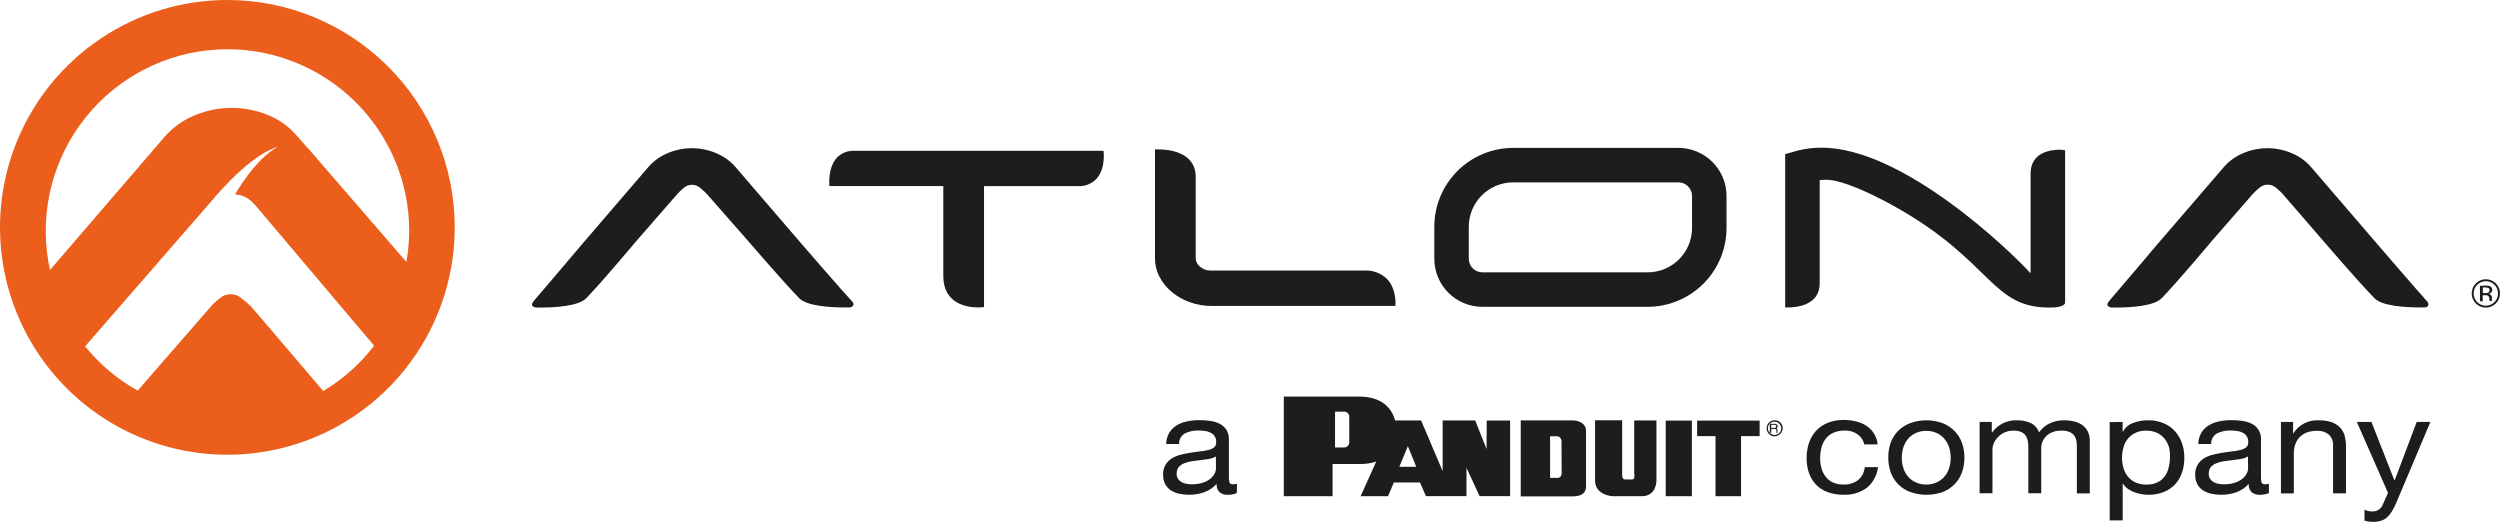
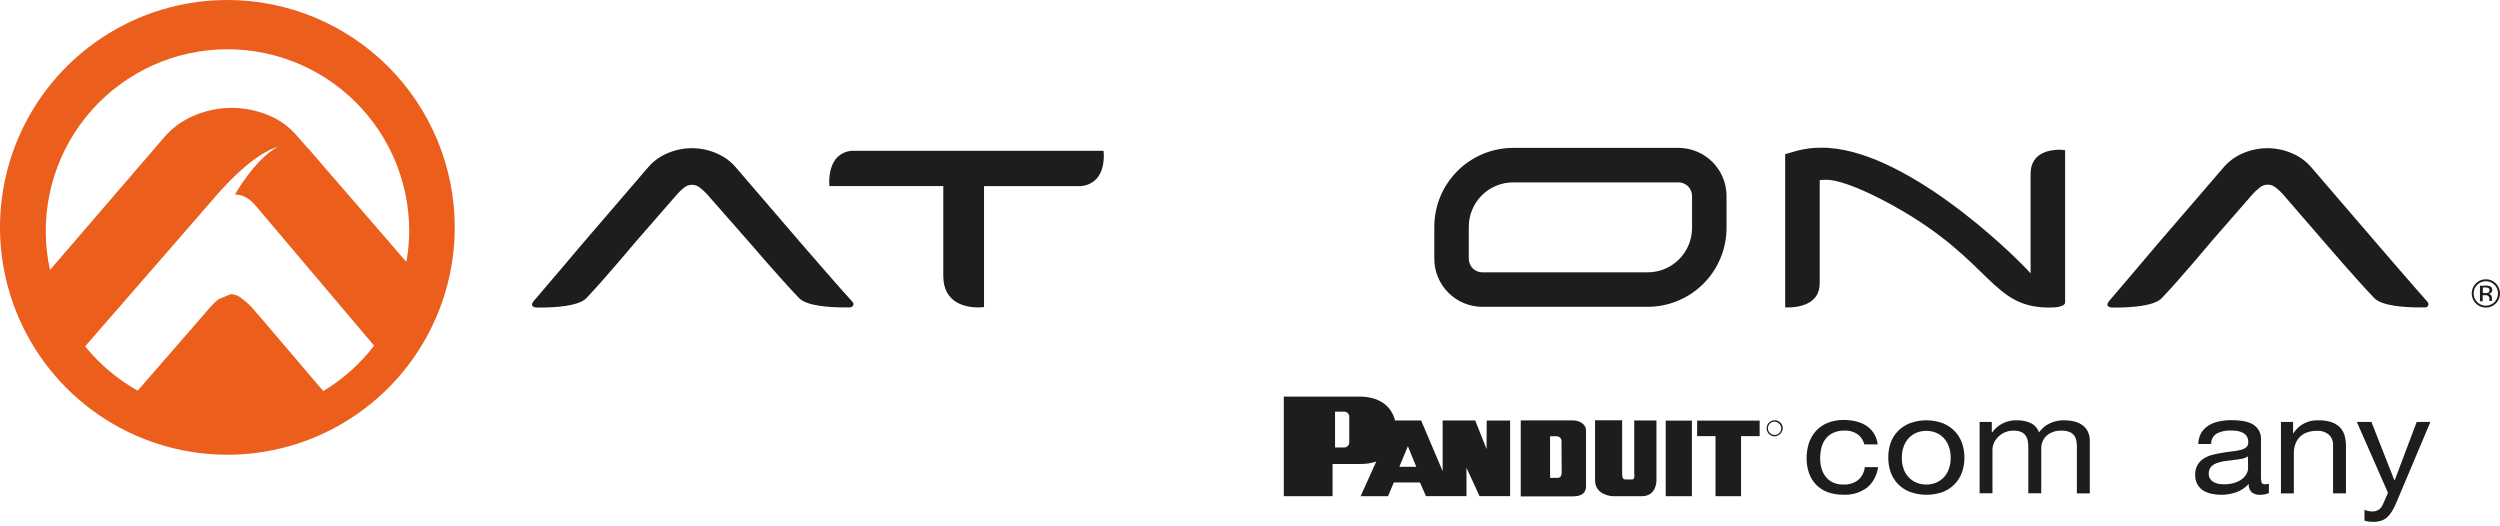
<svg xmlns="http://www.w3.org/2000/svg" width="480" height="101" viewBox="0 0 480 101" fill="none">
  <g clip-path="url(#clip0_189_3727)">
    <path d="M395.47 28.743C393.786 28.743 389.872 29.186 389.872 33.361V52.484C386.155 48.331 365.333 28.278 349.716 28.358C348.179 28.346 346.647 28.531 345.157 28.91L342.863 29.564H342.754V59.025H342.899C342.899 59.025 343.066 59.025 343.349 59.025C344.765 59.025 349.382 58.691 349.382 54.43V34.58C349.825 34.537 350.239 34.515 350.646 34.515C353.55 34.515 358.937 36.976 363.395 39.43C382.954 50.233 382.119 59.49 394.279 59.033C395.005 59.033 396.501 58.742 396.501 58.111V28.823H396.363C396.068 28.776 395.769 28.75 395.47 28.743Z" fill="#1D1D1B" />
    <path d="M211.868 28.954H164.037C163.416 28.922 162.796 29.023 162.217 29.251C161.639 29.479 161.116 29.828 160.683 30.275C158.926 32.199 159.231 35.452 159.231 35.589V35.727H181.113V52.999C181.113 58.437 185.789 59.025 187.8 59.025C188.133 59.031 188.465 59.012 188.795 58.967H188.933V35.735H206.938C207.613 35.777 208.289 35.669 208.916 35.417C209.544 35.166 210.108 34.779 210.568 34.283C212.281 32.344 211.904 29.201 211.889 29.062L211.868 28.954Z" fill="#1D1D1B" />
-     <path d="M261.963 51.939H232.392C231.668 51.941 230.968 51.683 230.417 51.213C230.161 51.024 229.952 50.778 229.806 50.495C229.66 50.212 229.581 49.898 229.575 49.58V33.978C229.575 29.063 224.145 28.685 222.489 28.685C222.126 28.685 221.909 28.685 221.901 28.685H221.756V49.573C221.747 50.822 222.046 52.053 222.627 53.159C223.217 54.27 224.015 55.256 224.98 56.063C226.004 56.91 227.168 57.572 228.421 58.016C229.768 58.504 231.192 58.749 232.625 58.742H267.924V58.597C267.924 58.474 268.163 55.584 266.377 53.631C265.803 53.053 265.113 52.603 264.352 52.311C263.591 52.02 262.777 51.893 261.963 51.939Z" fill="#1D1D1B" />
    <path d="M322.266 28.395H290.524C286.511 28.398 282.663 29.995 279.825 32.833C276.987 35.671 275.391 39.519 275.387 43.532V49.689C275.389 52.135 276.362 54.48 278.092 56.209C279.822 57.938 282.168 58.909 284.614 58.909H316.356C320.37 58.905 324.218 57.309 327.056 54.471C329.894 51.633 331.49 47.785 331.493 43.772V37.622C331.492 35.176 330.519 32.83 328.789 31.099C327.058 29.369 324.713 28.397 322.266 28.395ZM282.008 43.532C282.01 41.274 282.908 39.109 284.504 37.512C286.101 35.916 288.266 35.018 290.524 35.016H322.266C322.957 35.016 323.62 35.291 324.109 35.779C324.598 36.268 324.872 36.931 324.872 37.622V43.772C324.87 46.03 323.972 48.195 322.376 49.791C320.779 51.388 318.614 52.286 316.356 52.288H284.614C283.924 52.288 283.263 52.014 282.774 51.527C282.285 51.04 282.01 50.379 282.008 49.689V43.532Z" fill="#1D1D1B" />
    <path d="M154.033 46.973L141.182 32.025C140.198 30.907 138.975 30.026 137.603 29.447C136.105 28.791 134.487 28.453 132.851 28.453C131.216 28.453 129.598 28.791 128.099 29.447C126.728 30.026 125.504 30.907 124.52 32.025L111.677 46.973C111.597 47.068 103.458 56.688 102.551 57.711C102.195 58.111 102.079 58.437 102.188 58.677C102.297 58.916 102.819 59.047 102.914 59.047H103.85C106.449 59.047 111.038 58.815 112.563 57.261C116.033 53.631 122.131 46.334 122.19 46.262L130.074 37.223C130.44 36.807 130.844 36.425 131.279 36.083C131.713 35.694 132.276 35.479 132.858 35.479C133.441 35.479 134.003 35.694 134.438 36.083C134.895 36.431 135.321 36.82 135.708 37.245L143.622 46.247C143.68 46.313 149.967 53.645 153.43 57.239C154.926 58.793 159.514 59.025 162.142 59.025H163.079C163.137 59.025 163.623 59.025 163.805 58.655C163.986 58.285 163.805 58.089 163.442 57.69C162.433 56.68 154.113 47.061 154.033 46.973Z" fill="#1D1D1B" />
    <path d="M456.534 46.973L443.684 32.025C442.7 30.907 441.476 30.026 440.105 29.447C438.605 28.791 436.986 28.453 435.349 28.453C433.712 28.453 432.093 28.791 430.594 29.447C429.225 30.029 428.005 30.909 427.022 32.025L414.149 46.973C414.07 47.068 405.931 56.688 405.023 57.711C404.668 58.111 404.552 58.437 404.66 58.677C404.769 58.916 405.292 59.047 405.386 59.047H406.33C408.922 59.047 413.511 58.815 415.042 57.261C418.513 53.631 424.611 46.334 424.669 46.262L432.554 37.223C432.939 36.794 433.365 36.402 433.825 36.054C434.259 35.665 434.821 35.45 435.404 35.45C435.986 35.45 436.549 35.665 436.983 36.054C437.441 36.402 437.866 36.791 438.253 37.216L446.065 46.247C446.123 46.313 452.403 53.646 455.874 57.239C457.369 58.793 461.958 59.025 464.586 59.025H465.523C465.581 59.025 466.067 59.025 466.212 58.655C466.358 58.285 466.212 58.089 465.849 57.69C464.913 56.68 456.593 47.061 456.534 46.973Z" fill="#1D1D1B" />
    <path d="M479.201 58.263C478.949 58.516 478.65 58.717 478.32 58.854C477.991 58.991 477.637 59.062 477.28 59.062C476.923 59.062 476.57 58.991 476.24 58.854C475.911 58.717 475.612 58.516 475.36 58.263C475.105 58.011 474.903 57.71 474.767 57.378C474.631 57.046 474.563 56.69 474.569 56.332C474.569 55.612 474.855 54.921 475.364 54.412C475.873 53.903 476.564 53.617 477.284 53.617C478.004 53.617 478.695 53.903 479.204 54.412C479.713 54.921 479.999 55.612 479.999 56.332C480.004 56.691 479.936 57.047 479.798 57.379C479.661 57.711 479.458 58.012 479.201 58.263ZM475.629 54.684C475.407 54.898 475.232 55.156 475.115 55.44C474.998 55.725 474.94 56.031 474.946 56.339C474.94 56.648 474.998 56.955 475.115 57.241C475.233 57.527 475.407 57.786 475.629 58.002C475.845 58.22 476.102 58.393 476.385 58.512C476.669 58.63 476.973 58.691 477.28 58.691C477.588 58.691 477.892 58.63 478.175 58.512C478.459 58.393 478.716 58.22 478.932 58.002C479.153 57.786 479.328 57.527 479.445 57.241C479.563 56.955 479.62 56.648 479.614 56.339C479.617 55.876 479.482 55.422 479.226 55.036C478.971 54.651 478.606 54.349 478.178 54.172C477.75 53.994 477.279 53.948 476.825 54.039C476.371 54.13 475.955 54.355 475.629 54.684ZM477.226 54.836C477.501 54.824 477.776 54.858 478.039 54.938C478.184 54.993 478.307 55.094 478.391 55.224C478.474 55.355 478.514 55.509 478.504 55.664C478.512 55.78 478.489 55.896 478.438 56.001C478.387 56.105 478.31 56.194 478.213 56.259C478.082 56.336 477.936 56.385 477.785 56.404C477.885 56.415 477.982 56.446 478.07 56.496C478.157 56.546 478.233 56.614 478.293 56.695C478.392 56.828 478.447 56.987 478.453 57.152V57.37C478.453 57.443 478.453 57.515 478.453 57.595C478.444 57.645 478.444 57.697 478.453 57.748V57.784H477.959V57.689V57.45C477.977 57.321 477.961 57.19 477.911 57.07C477.861 56.95 477.78 56.845 477.676 56.767C477.493 56.69 477.294 56.657 477.095 56.673H476.681V57.842H476.151V54.865L477.226 54.836ZM477.792 55.301C477.593 55.215 477.377 55.178 477.16 55.192H476.71V56.274H477.182C477.352 56.281 477.521 56.259 477.683 56.208C477.766 56.17 477.838 56.111 477.892 56.037C477.946 55.962 477.98 55.876 477.991 55.785C478.002 55.694 477.989 55.602 477.954 55.517C477.92 55.432 477.864 55.358 477.792 55.301Z" fill="#1D1D1B" />
-     <path d="M43.656 0C35.021 0 26.581 2.56 19.402 7.357C12.223 12.154 6.627 18.972 3.323 26.949C0.019 34.926 -0.846 43.704 0.839 52.172C2.523 60.641 6.681 68.419 12.786 74.525C18.892 80.63 26.67 84.788 35.139 86.472C43.607 88.157 52.385 87.292 60.362 83.988C68.339 80.684 75.157 75.088 79.954 67.909C84.751 60.73 87.311 52.29 87.311 43.656C87.311 32.077 82.712 20.973 74.525 12.786C66.338 4.599 55.234 0 43.656 0ZM41.877 57.523C41.39 57.91 40.938 58.34 40.526 58.807L26.434 75.005C22.564 72.834 19.139 69.949 16.343 66.503L41.354 37.746L41.281 37.804C41.623 37.412 41.964 37.041 42.298 36.664L42.4 36.555C42.522 36.405 42.653 36.262 42.792 36.127C46.552 32.061 50.197 29.164 53.413 28.14C48.97 30.493 45.108 37.354 45.108 37.354C47.286 37.354 48.455 38.849 49.028 39.416L71.832 66.373C69.155 69.866 65.842 72.822 62.067 75.085L50.611 61.639L48.157 58.807C47.606 58.272 47.025 57.77 46.414 57.305C45.83 56.777 45.071 56.485 44.283 56.485C43.496 56.485 42.737 56.777 42.153 57.305C42.051 57.377 41.978 57.45 41.877 57.523ZM59.076 28.387H59.033L56.855 25.904C55.388 24.224 53.541 22.917 51.468 22.093C49.193 21.157 46.753 20.688 44.293 20.714C41.834 20.74 39.405 21.261 37.15 22.245C35.038 23.141 33.155 24.501 31.64 26.224L9.598 51.838C8.547 47.055 8.515 42.104 9.503 37.308C10.491 32.512 12.477 27.977 15.334 24C18.189 20.022 21.851 16.689 26.079 14.22C30.308 11.75 35.009 10.198 39.877 9.664C44.745 9.131 49.67 9.628 54.333 11.124C58.996 12.619 63.292 15.079 66.942 18.344C70.591 21.609 73.513 25.606 75.516 30.074C77.52 34.543 78.56 39.383 78.57 44.28C78.559 46.295 78.377 48.307 78.025 50.291L59.076 28.387Z" fill="#EB5E1B" />
+     <path d="M43.656 0C35.021 0 26.581 2.56 19.402 7.357C12.223 12.154 6.627 18.972 3.323 26.949C0.019 34.926 -0.846 43.704 0.839 52.172C2.523 60.641 6.681 68.419 12.786 74.525C18.892 80.63 26.67 84.788 35.139 86.472C43.607 88.157 52.385 87.292 60.362 83.988C68.339 80.684 75.157 75.088 79.954 67.909C84.751 60.73 87.311 52.29 87.311 43.656C87.311 32.077 82.712 20.973 74.525 12.786C66.338 4.599 55.234 0 43.656 0ZM41.877 57.523C41.39 57.91 40.938 58.34 40.526 58.807L26.434 75.005C22.564 72.834 19.139 69.949 16.343 66.503L41.354 37.746L41.281 37.804C41.623 37.412 41.964 37.041 42.298 36.664L42.4 36.555C42.522 36.405 42.653 36.262 42.792 36.127C46.552 32.061 50.197 29.164 53.413 28.14C48.97 30.493 45.108 37.354 45.108 37.354C47.286 37.354 48.455 38.849 49.028 39.416L71.832 66.373C69.155 69.866 65.842 72.822 62.067 75.085L50.611 61.639L48.157 58.807C47.606 58.272 47.025 57.77 46.414 57.305C45.83 56.777 45.071 56.485 44.283 56.485C42.051 57.377 41.978 57.45 41.877 57.523ZM59.076 28.387H59.033L56.855 25.904C55.388 24.224 53.541 22.917 51.468 22.093C49.193 21.157 46.753 20.688 44.293 20.714C41.834 20.74 39.405 21.261 37.15 22.245C35.038 23.141 33.155 24.501 31.64 26.224L9.598 51.838C8.547 47.055 8.515 42.104 9.503 37.308C10.491 32.512 12.477 27.977 15.334 24C18.189 20.022 21.851 16.689 26.079 14.22C30.308 11.75 35.009 10.198 39.877 9.664C44.745 9.131 49.67 9.628 54.333 11.124C58.996 12.619 63.292 15.079 66.942 18.344C70.591 21.609 73.513 25.606 75.516 30.074C77.52 34.543 78.56 39.383 78.57 44.28C78.559 46.295 78.377 48.307 78.025 50.291L59.076 28.387Z" fill="#EB5E1B" />
    <path d="M285.419 86.222L283.241 80.726H276.99V90.469L272.852 80.726H267.857C267.131 78.04 265.018 76.217 261.163 76.145H246.49V95.268H255.856V89.082H261.337C262.325 89.087 263.306 88.927 264.241 88.611L261.236 95.275H266.499L267.617 92.633H272.634L273.789 95.261H281.564V89.808L284.076 95.261H289.942V80.74H285.448L285.419 86.222ZM259.058 84.93C259.059 85.062 259.033 85.193 258.982 85.316C258.931 85.438 258.855 85.548 258.76 85.641C258.665 85.733 258.553 85.805 258.429 85.852C258.306 85.9 258.174 85.922 258.041 85.917H256.328V79.034H258.041C258.177 79.026 258.313 79.046 258.44 79.094C258.567 79.142 258.683 79.217 258.779 79.313C258.875 79.409 258.95 79.525 258.998 79.652C259.046 79.779 259.066 79.915 259.058 80.051V84.93ZM268.677 89.62L270.311 85.67L271.923 89.627L268.677 89.62ZM319.818 95.275H324.842V80.755H319.818V95.275ZM313.807 91.064C313.807 91.398 313.865 92.066 313.349 92.052H312.057C311.498 92.052 311.469 91.522 311.454 91.057V80.697H306.249V92.241C306.249 95.079 309.545 95.268 309.545 95.268H315.237C318.083 95.268 318.039 92.284 318.039 92.284V80.726H313.77V91.064H313.807ZM325.851 80.755V83.732H329.38V95.275H334.28V83.732H337.852V80.755H325.851ZM301.893 80.711H291.983V95.304H301.893C303.345 95.304 304.521 94.912 304.521 93.308V82.686C304.521 81.474 303.367 80.711 301.893 80.711ZM299.838 90.789C299.838 91.471 299.475 91.754 299.068 91.754H297.616V83.768H298.894C299.019 83.767 299.143 83.791 299.258 83.84C299.373 83.889 299.476 83.961 299.562 84.051C299.648 84.142 299.714 84.249 299.757 84.367C299.799 84.484 299.817 84.609 299.809 84.734L299.838 90.789Z" fill="#1D1D1B" />
-     <path d="M340.068 83.093H339.807V81.372H340.685C340.998 81.372 341.31 81.467 341.31 81.837C341.313 81.925 341.289 82.012 341.241 82.087C341.193 82.161 341.123 82.218 341.041 82.251C341.15 82.251 341.259 82.331 341.274 82.57V82.883C341.274 82.977 341.274 83.013 341.368 83.057V83.093H341.099C341.069 82.953 341.054 82.809 341.056 82.665C341.056 82.519 341.056 82.353 340.714 82.353H340.097L340.068 83.093ZM340.068 82.156H340.656C340.845 82.156 341.041 82.113 341.041 81.859C341.041 81.605 340.831 81.568 340.707 81.568H340.068V82.156Z" fill="#1D1D1B" />
    <path d="M340.597 83.776C340.298 83.748 340.015 83.634 339.78 83.447C339.545 83.261 339.37 83.01 339.275 82.726C339.18 82.441 339.17 82.136 339.245 81.846C339.321 81.555 339.479 81.294 339.701 81.092C339.923 80.89 340.198 80.757 340.494 80.709C340.79 80.661 341.094 80.7 341.368 80.822C341.642 80.943 341.875 81.141 342.038 81.392C342.202 81.643 342.289 81.937 342.289 82.237C342.264 82.663 342.074 83.064 341.757 83.352C341.441 83.64 341.024 83.792 340.597 83.776ZM340.597 80.951C340.349 80.975 340.114 81.07 339.919 81.225C339.725 81.38 339.58 81.588 339.501 81.824C339.422 82.06 339.414 82.314 339.476 82.554C339.539 82.795 339.67 83.012 339.854 83.18C340.038 83.348 340.266 83.458 340.512 83.499C340.757 83.539 341.009 83.507 341.236 83.408C341.464 83.308 341.658 83.144 341.795 82.936C341.931 82.728 342.004 82.485 342.006 82.237C341.987 81.88 341.828 81.546 341.565 81.305C341.301 81.064 340.953 80.937 340.597 80.951Z" fill="#1D1D1B" />
-     <path d="M237.467 94.658C236.91 94.912 236.3 95.029 235.688 94.999C235.136 95.026 234.592 94.853 234.156 94.513C233.951 94.303 233.794 94.05 233.697 93.773C233.599 93.496 233.562 93.201 233.59 92.909C232.939 93.63 232.122 94.181 231.209 94.513C230.275 94.839 229.293 95.003 228.305 94.999C227.653 95.001 227.003 94.93 226.366 94.789C225.802 94.664 225.263 94.44 224.776 94.128C224.333 93.825 223.969 93.419 223.716 92.945C223.435 92.403 223.298 91.798 223.317 91.188C223.279 90.574 223.407 89.961 223.687 89.414C223.966 88.866 224.388 88.403 224.907 88.073C225.408 87.744 225.96 87.499 226.54 87.347C227.158 87.188 227.782 87.05 228.428 86.948C229.074 86.846 229.749 86.73 230.367 86.672C230.912 86.619 231.453 86.529 231.986 86.403C232.387 86.317 232.766 86.146 233.096 85.903C233.233 85.783 233.341 85.634 233.412 85.467C233.482 85.299 233.513 85.118 233.503 84.937C233.535 84.549 233.446 84.161 233.25 83.824C233.054 83.488 232.76 83.22 232.407 83.056C232.067 82.89 231.701 82.782 231.325 82.737C230.935 82.686 230.542 82.659 230.149 82.657C229.242 82.626 228.34 82.812 227.521 83.202C227.161 83.406 226.865 83.705 226.664 84.066C226.463 84.427 226.365 84.836 226.381 85.249H223.905C223.917 84.498 224.116 83.761 224.486 83.107C224.833 82.53 225.313 82.045 225.887 81.692C226.502 81.316 227.177 81.05 227.884 80.907C228.676 80.743 229.484 80.663 230.294 80.668C230.972 80.667 231.648 80.713 232.32 80.806C232.952 80.884 233.568 81.065 234.142 81.343C234.672 81.608 235.125 82.005 235.456 82.498C235.811 83.074 235.983 83.745 235.95 84.421V91.449C235.937 91.839 235.971 92.229 236.051 92.611C236.124 92.858 236.349 92.981 236.777 92.981C237.022 92.976 237.266 92.942 237.503 92.88L237.467 94.658ZM233.445 87.63C233.07 87.864 232.653 88.022 232.218 88.095C231.71 88.189 231.18 88.269 230.628 88.327C230.076 88.385 229.517 88.458 228.951 88.538C228.432 88.608 227.923 88.737 227.433 88.923C227.014 89.071 226.637 89.32 226.337 89.649C226.038 90.027 225.888 90.503 225.916 90.985C225.905 91.312 225.991 91.635 226.163 91.914C226.325 92.171 226.547 92.385 226.809 92.538C227.092 92.704 227.402 92.819 227.724 92.88C228.09 92.951 228.462 92.985 228.835 92.981C229.546 92.999 230.255 92.898 230.933 92.683C231.461 92.52 231.953 92.259 232.385 91.914C232.726 91.642 233.006 91.3 233.205 90.912C233.368 90.6 233.457 90.255 233.467 89.903L233.445 87.63Z" fill="#1D1D1B" />
    <path d="M356.685 83.398C355.954 82.884 355.073 82.629 354.181 82.672C353.406 82.648 352.636 82.802 351.93 83.122C351.354 83.392 350.855 83.801 350.478 84.312C350.107 84.823 349.843 85.403 349.701 86.019C349.546 86.675 349.468 87.348 349.469 88.022C349.467 88.648 349.55 89.271 349.716 89.874C349.87 90.453 350.134 90.998 350.492 91.478C350.854 91.954 351.321 92.339 351.857 92.604C352.488 92.9 353.179 93.044 353.876 93.025C354.917 93.091 355.947 92.782 356.78 92.153C357.495 91.518 357.946 90.637 358.043 89.685H360.584C360.406 91.207 359.662 92.606 358.5 93.606C357.187 94.587 355.571 95.075 353.934 94.985C352.896 95.003 351.862 94.834 350.885 94.484C350.046 94.171 349.287 93.674 348.663 93.032C348.064 92.397 347.606 91.642 347.32 90.818C347.013 89.911 346.86 88.958 346.87 88.001C346.859 87.016 347.006 86.035 347.305 85.097C347.584 84.237 348.036 83.444 348.634 82.766C349.255 82.087 350.019 81.554 350.87 81.205C351.862 80.807 352.923 80.612 353.992 80.632C354.802 80.626 355.609 80.721 356.395 80.915C357.103 81.082 357.776 81.372 358.384 81.771C358.95 82.152 359.43 82.646 359.793 83.224C360.188 83.863 360.435 84.582 360.519 85.329H357.949C357.766 84.557 357.319 83.874 356.685 83.398Z" fill="#1D1D1B" />
    <path d="M362.988 85.053C363.286 84.204 363.764 83.429 364.389 82.781C365.042 82.115 365.829 81.596 366.698 81.256C368.737 80.51 370.975 80.51 373.014 81.256C373.874 81.6 374.653 82.119 375.301 82.781C375.926 83.429 376.404 84.204 376.702 85.053C377.019 85.961 377.176 86.916 377.167 87.877C377.176 88.831 377.019 89.78 376.702 90.68C376.406 91.528 375.928 92.301 375.301 92.945C374.663 93.601 373.893 94.115 373.043 94.455C371 95.18 368.77 95.18 366.727 94.455C365.858 94.123 365.07 93.608 364.418 92.945C363.792 92.301 363.314 91.528 363.017 90.68C362.7 89.78 362.543 88.831 362.552 87.877C362.534 86.918 362.681 85.963 362.988 85.053ZM365.514 90.084C365.732 90.69 366.076 91.242 366.524 91.703C366.951 92.135 367.463 92.473 368.026 92.698C369.194 93.149 370.489 93.149 371.657 92.698C372.237 92.468 372.761 92.115 373.193 91.664C373.625 91.213 373.956 90.674 374.161 90.084C374.416 89.387 374.541 88.649 374.532 87.906C374.544 87.152 374.419 86.401 374.161 85.692C373.943 85.087 373.602 84.533 373.159 84.066C372.735 83.628 372.223 83.284 371.657 83.057C370.489 82.606 369.194 82.606 368.026 83.057C367.459 83.281 366.946 83.625 366.524 84.066C366.079 84.532 365.735 85.086 365.514 85.692C365.259 86.402 365.136 87.152 365.151 87.906C365.139 88.648 365.262 89.386 365.514 90.084Z" fill="#1D1D1B" />
    <path d="M382.424 81.016V83.028H382.482C383.035 82.263 383.77 81.65 384.621 81.242C385.472 80.835 386.411 80.648 387.353 80.697C388.226 80.687 389.091 80.868 389.887 81.227C390.263 81.403 390.598 81.653 390.874 81.963C391.15 82.272 391.36 82.635 391.492 83.028C391.998 82.289 392.689 81.695 393.495 81.307C394.344 80.896 395.276 80.687 396.218 80.697C396.912 80.692 397.604 80.768 398.28 80.922C398.847 81.061 399.382 81.307 399.855 81.648C400.293 81.967 400.643 82.391 400.872 82.882C401.133 83.451 401.26 84.072 401.242 84.697V94.731H398.759V85.728C398.763 85.329 398.724 84.929 398.643 84.538C398.572 84.187 398.423 83.857 398.207 83.572C397.97 83.284 397.662 83.061 397.314 82.926C396.85 82.753 396.357 82.672 395.862 82.686C394.809 82.624 393.771 82.963 392.958 83.637C392.612 83.961 392.339 84.355 392.16 84.794C391.981 85.233 391.899 85.705 391.92 86.178V94.709H389.437V85.728C389.44 85.32 389.396 84.914 389.306 84.516C389.227 84.163 389.073 83.832 388.856 83.543C388.625 83.264 388.328 83.047 387.992 82.911C387.55 82.745 387.078 82.669 386.606 82.686C385.965 82.668 385.33 82.805 384.754 83.086C384.279 83.32 383.852 83.642 383.498 84.037C383.187 84.373 382.941 84.765 382.772 85.191C382.644 85.505 382.57 85.839 382.554 86.178V94.709H380.086V81.016H382.424Z" fill="#1D1D1B" />
-     <path d="M407.544 81.016V82.875H407.602C408.017 82.105 408.702 81.515 409.526 81.22C410.451 80.86 411.437 80.683 412.43 80.697C413.476 80.674 414.516 80.875 415.479 81.285C416.314 81.639 417.059 82.178 417.657 82.861C418.237 83.53 418.678 84.307 418.957 85.147C419.251 86.037 419.398 86.969 419.392 87.906C419.399 88.84 419.257 89.769 418.971 90.658C418.704 91.494 418.266 92.265 417.686 92.923C417.081 93.584 416.337 94.102 415.508 94.441C414.549 94.829 413.522 95.019 412.488 94.999C412.072 94.996 411.657 94.959 411.246 94.891C410.783 94.822 410.329 94.708 409.889 94.549C409.44 94.388 409.013 94.171 408.618 93.903C408.221 93.63 407.881 93.282 407.616 92.879H407.558V99.922H405.061V81.045L407.544 81.016ZM416.452 85.874C416.276 85.283 415.99 84.731 415.61 84.247C415.218 83.763 414.721 83.373 414.158 83.107C413.501 82.813 412.786 82.669 412.067 82.686C411.332 82.665 410.603 82.82 409.939 83.136C409.372 83.413 408.875 83.815 408.487 84.312C408.113 84.805 407.841 85.368 407.689 85.968C407.34 87.219 407.34 88.542 407.689 89.794C407.848 90.397 408.13 90.96 408.516 91.449C408.906 91.939 409.403 92.334 409.968 92.604C410.653 92.909 411.397 93.058 412.147 93.039C412.886 93.062 413.621 92.908 414.288 92.589C414.84 92.31 415.316 91.901 415.675 91.398C416.023 90.884 416.269 90.307 416.401 89.7C416.559 89.061 416.637 88.405 416.633 87.747C416.667 87.117 416.606 86.485 416.452 85.874Z" fill="#1D1D1B" />
    <path d="M435.633 94.658C435.075 94.912 434.466 95.029 433.854 94.999C433.302 95.025 432.759 94.852 432.322 94.513C432.117 94.303 431.96 94.05 431.862 93.773C431.764 93.496 431.728 93.201 431.756 92.909C431.105 93.63 430.287 94.181 429.374 94.513C428.441 94.839 427.459 95.003 426.47 94.999C425.816 95.001 425.163 94.931 424.525 94.789C423.96 94.664 423.422 94.44 422.935 94.128C422.491 93.825 422.127 93.419 421.875 92.945C421.594 92.403 421.456 91.798 421.475 91.188C421.45 90.523 421.603 89.864 421.918 89.278C422.202 88.793 422.595 88.381 423.065 88.073C423.567 87.744 424.119 87.499 424.699 87.347C425.316 87.188 425.94 87.05 426.586 86.948C427.233 86.846 427.908 86.73 428.525 86.672C429.07 86.619 429.611 86.529 430.144 86.403C430.546 86.317 430.924 86.146 431.255 85.903C431.392 85.783 431.5 85.634 431.57 85.467C431.64 85.299 431.672 85.118 431.661 84.937C431.693 84.549 431.605 84.161 431.409 83.824C431.213 83.488 430.918 83.22 430.565 83.056C430.225 82.89 429.859 82.782 429.483 82.737C429.093 82.686 428.701 82.659 428.307 82.657C427.4 82.626 426.499 82.812 425.679 83.202C425.32 83.406 425.024 83.705 424.823 84.066C424.622 84.427 424.524 84.836 424.539 85.249H422.063C422.075 84.498 422.275 83.761 422.644 83.107C422.991 82.53 423.472 82.045 424.045 81.692C424.66 81.316 425.336 81.05 426.042 80.907C426.835 80.743 427.643 80.663 428.452 80.668C429.13 80.666 429.807 80.713 430.478 80.806C431.111 80.884 431.726 81.065 432.3 81.343C432.876 81.615 433.357 82.054 433.68 82.603C434.002 83.152 434.151 83.786 434.108 84.421V91.449C434.096 91.839 434.13 92.229 434.21 92.611C434.282 92.858 434.507 92.981 434.899 92.981C435.145 92.976 435.388 92.942 435.625 92.88L435.633 94.658ZM431.611 87.63C431.236 87.864 430.819 88.022 430.384 88.095C429.875 88.189 429.345 88.269 428.794 88.327C428.242 88.385 427.683 88.458 427.116 88.538C426.598 88.608 426.088 88.737 425.599 88.923C425.18 89.071 424.803 89.32 424.503 89.649C424.203 90.027 424.053 90.503 424.082 90.985C424.071 91.312 424.157 91.635 424.329 91.914C424.491 92.171 424.713 92.385 424.975 92.538C425.258 92.704 425.567 92.819 425.889 92.88C426.255 92.951 426.628 92.985 427 92.981C427.711 92.999 428.42 92.898 429.099 92.683C429.626 92.52 430.119 92.259 430.551 91.914C430.894 91.644 431.174 91.302 431.371 90.912C431.534 90.6 431.623 90.255 431.632 89.903L431.611 87.63Z" fill="#1D1D1B" />
    <path d="M440.272 81.016V83.195H440.33C440.845 82.375 441.573 81.71 442.436 81.272C443.299 80.833 444.265 80.637 445.231 80.704C446.074 80.68 446.914 80.806 447.714 81.075C448.322 81.291 448.871 81.647 449.318 82.113C449.729 82.56 450.026 83.101 450.182 83.688C450.351 84.35 450.434 85.031 450.429 85.714V94.716H447.946V85.452C447.964 85.078 447.901 84.705 447.761 84.357C447.62 84.01 447.406 83.698 447.133 83.441C446.501 82.924 445.697 82.665 444.882 82.715C444.212 82.702 443.546 82.81 442.915 83.035C442.389 83.224 441.915 83.532 441.528 83.935C441.156 84.324 440.873 84.79 440.7 85.3C440.507 85.848 440.411 86.425 440.417 87.006V94.738H437.941V81.016H440.272Z" fill="#1D1D1B" />
    <path d="M460.086 96.531C459.84 97.118 459.551 97.686 459.222 98.23C458.97 98.65 458.657 99.029 458.293 99.356C457.96 99.642 457.572 99.857 457.153 99.987C456.683 100.132 456.193 100.2 455.701 100.191C455.41 100.191 455.12 100.191 454.822 100.14C454.536 100.104 454.254 100.04 453.98 99.951V97.882C454.214 97.981 454.457 98.057 454.706 98.107C454.944 98.166 455.187 98.197 455.432 98.201C455.878 98.218 456.32 98.104 456.703 97.875C457.048 97.644 457.316 97.316 457.472 96.931L458.496 94.629L452.514 81.016H455.316L459.723 92.219H459.781L464.006 81.016H466.635L460.086 96.531Z" fill="#1D1D1B" />
  </g>
  <defs>
    <clipPath id="clip0_189_3727">
      <rect width="120" height="25.048" fill="white" transform="scale(4)" />
    </clipPath>
  </defs>
</svg>